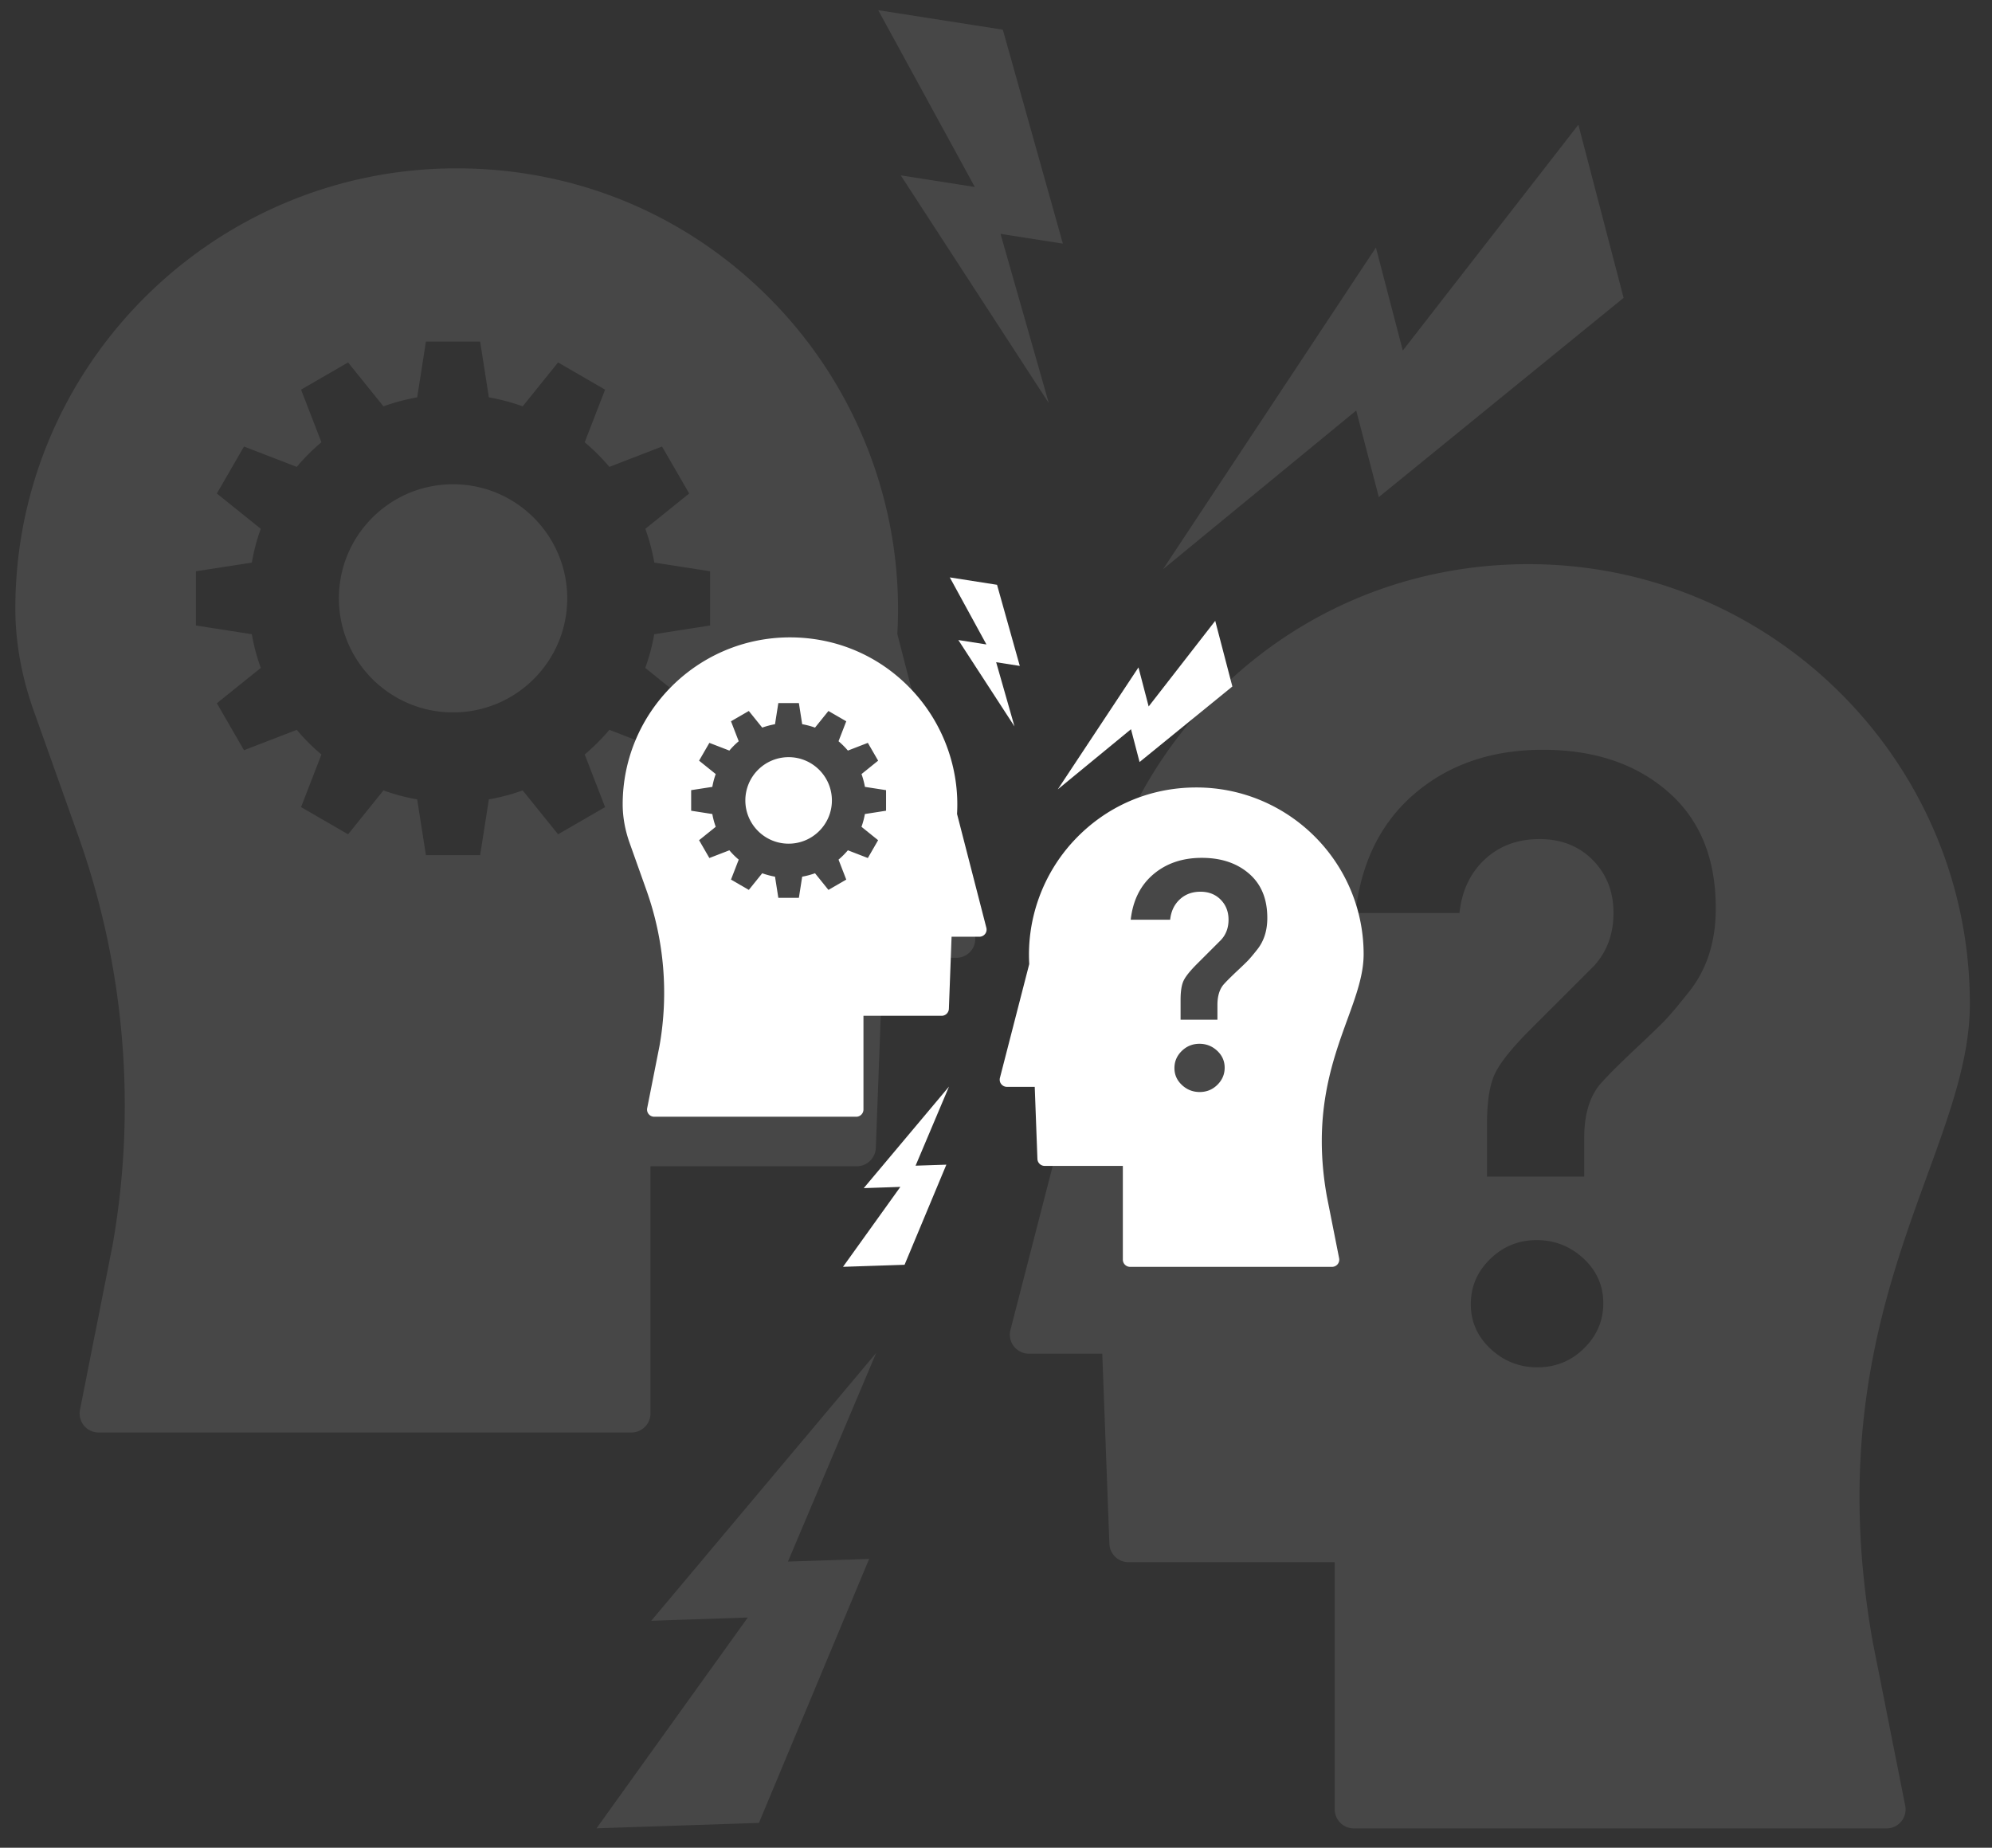
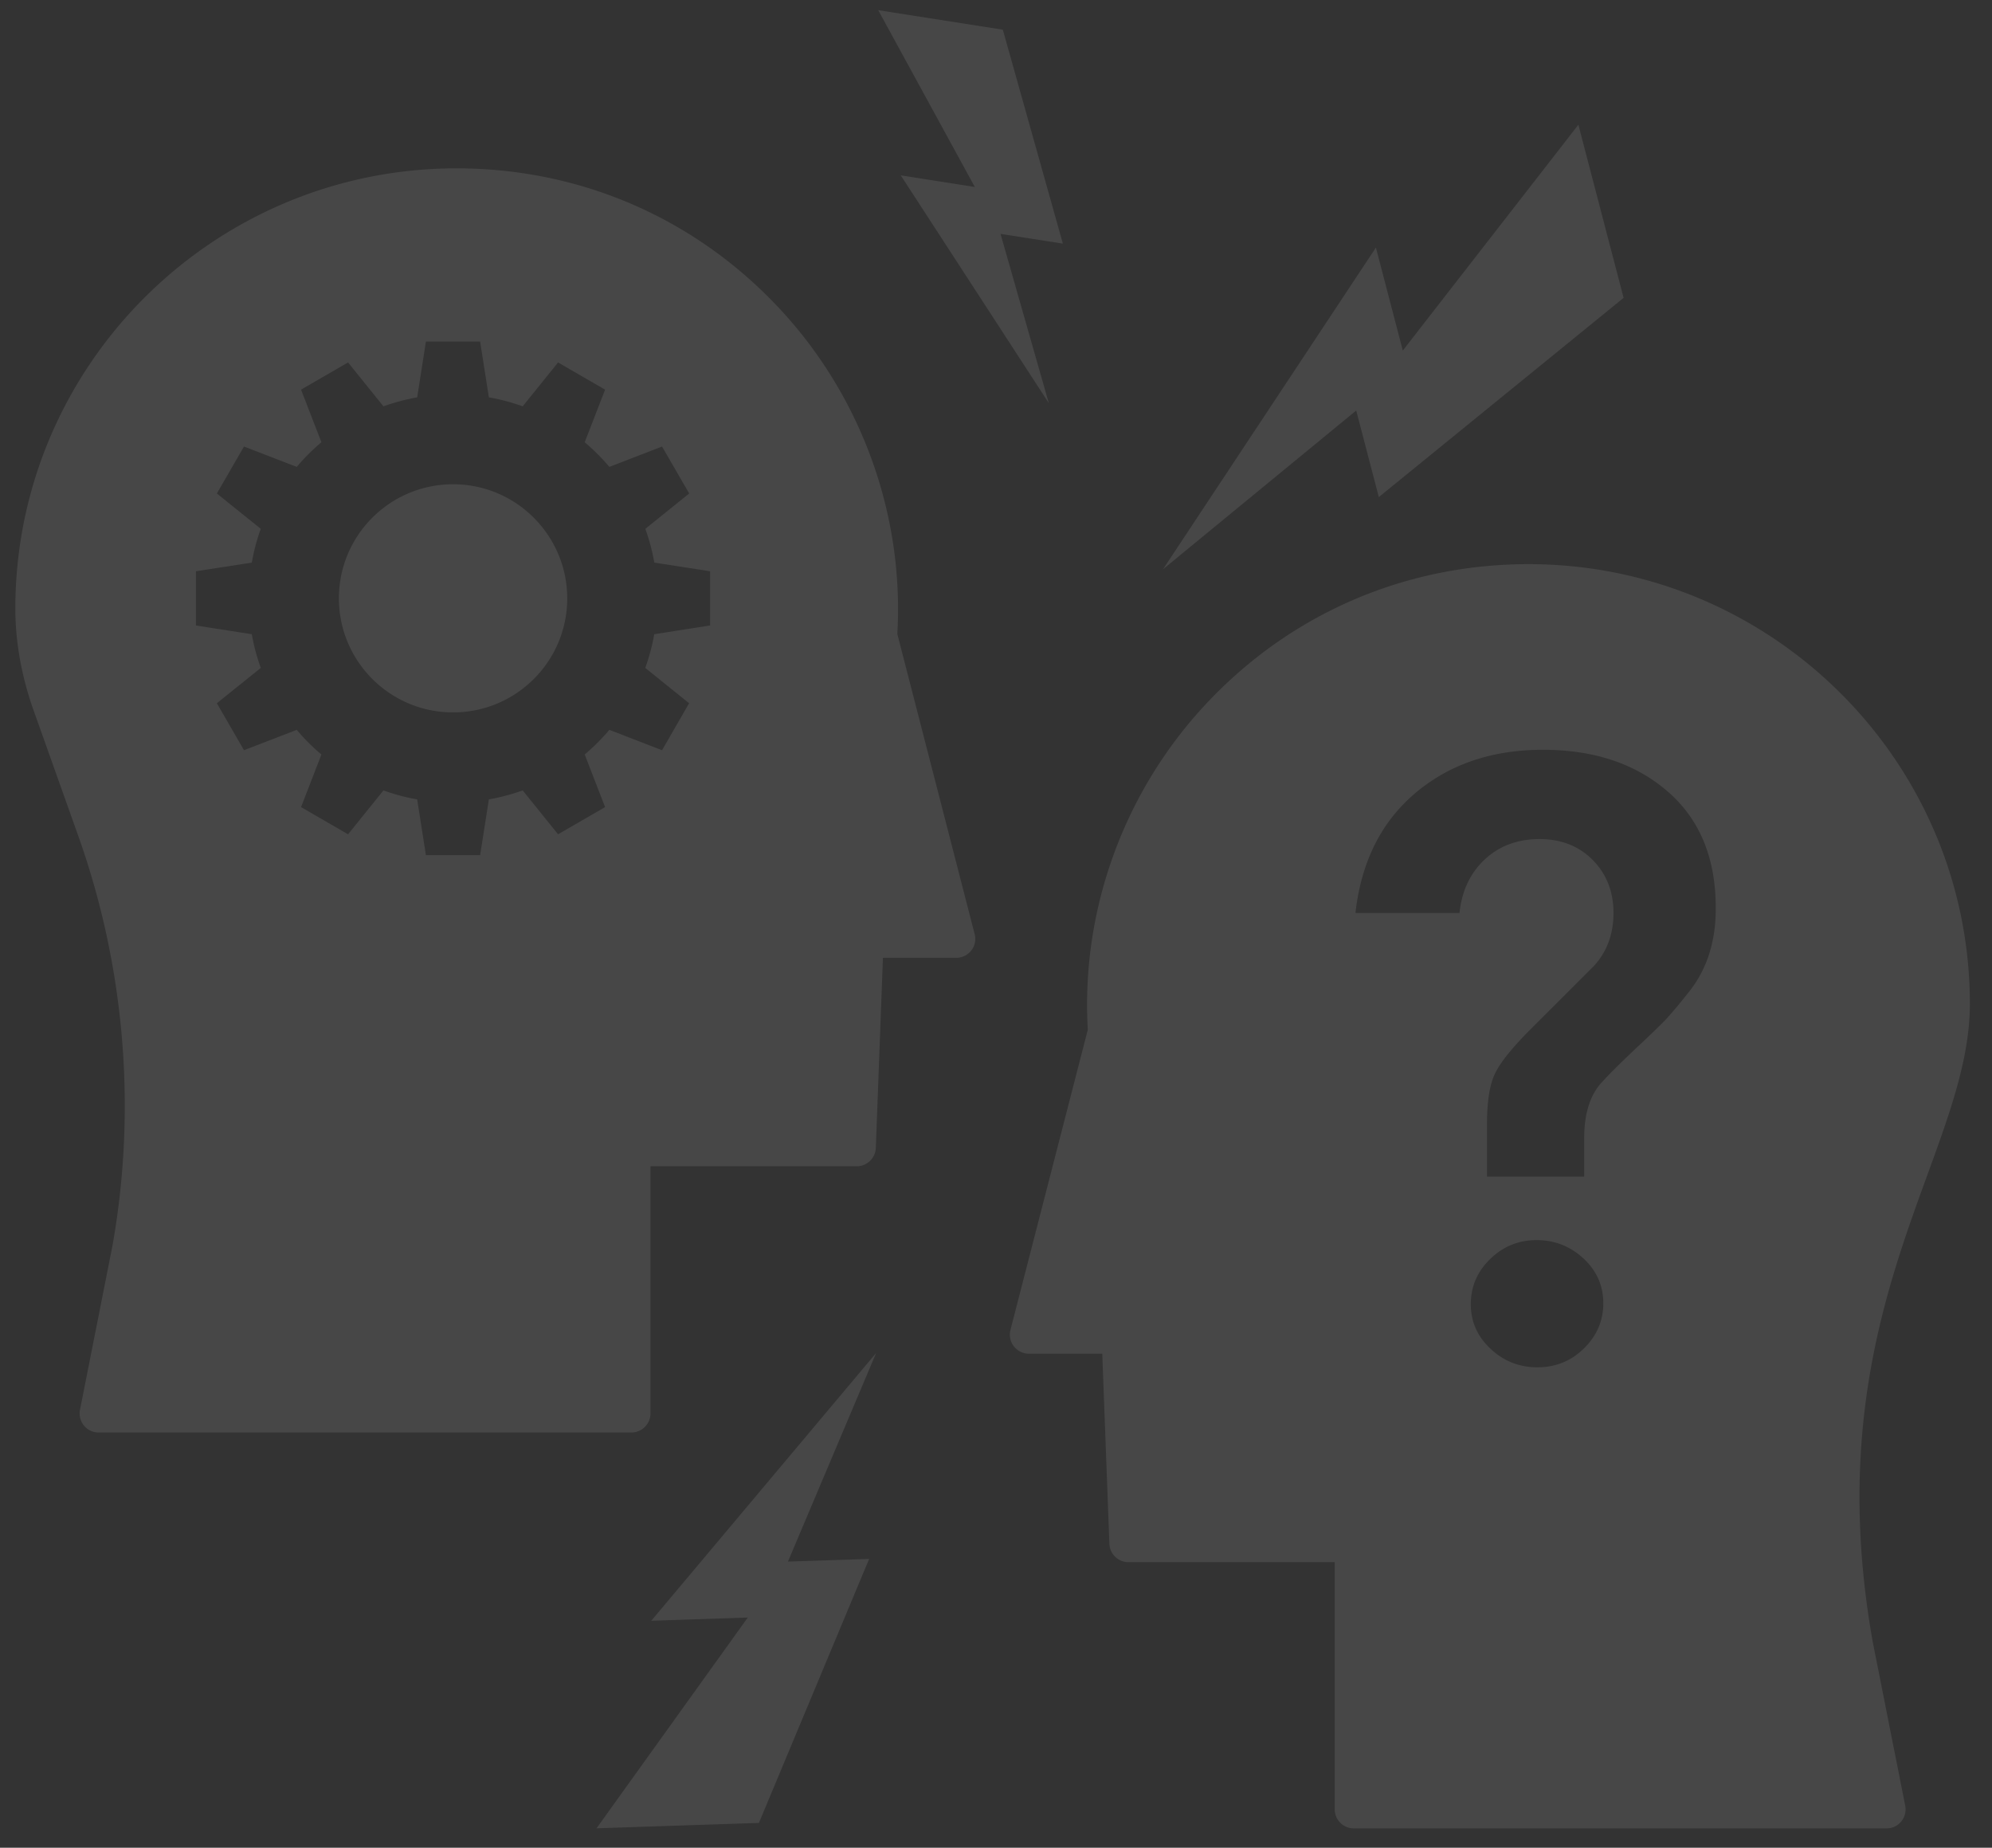
<svg xmlns="http://www.w3.org/2000/svg" width="386" height="358" fill="none">
  <rect width="100%" height="100%" fill="#333333" stroke="none" />
  <g opacity=".1" fill="#fff">
    <path d="M188.864 180.989l-14.986-58.159c1.344-23.187-7.021-46.192-23.003-63.23-16.33-17.402-38.486-26.982-62.401-26.982-47.15 0-85.503 38.236-85.503 85.34.016 6.497 1.211 13.176 3.601 19.855l8.58 24.099c9.062 25.458 11.352 52.954 6.639 79.473l-6.29 31.756a3.725 3.725 0 00.763 3.066 3.67 3.67 0 002.855 1.342h103.228a3.702 3.702 0 003.701-3.696v-47.882h39.963a3.709 3.709 0 003.701-3.563l1.378-36.828h14.206c1.145 0 2.224-.53 2.921-1.425.697-.879.929-2.056.647-3.166zm-51.282-59.799l-10.804 1.69a39.323 39.323 0 01-1.743 6.53l8.497 6.845-5.244 9.1-10.207-3.945a40.495 40.495 0 01-4.779 4.773l3.95 10.193-9.112 5.271-6.854-8.503a40.528 40.528 0 01-6.555 1.741l-1.693 10.806H82.533l-1.693-10.806a39.524 39.524 0 01-6.54-1.741l-6.853 8.503-9.112-5.271 3.95-10.193a38.165 38.165 0 01-4.78-4.773l-10.223 3.945-5.26-9.1 8.513-6.845a38.996 38.996 0 01-1.742-6.53l-10.821-1.69v-10.508l10.82-1.674c.399-2.254.963-4.442 1.743-6.547l-8.514-6.845 5.261-9.1 10.224 3.945a38.221 38.221 0 014.78-4.773l-3.95-10.193 9.11-5.27 6.855 8.502a40.79 40.79 0 016.539-1.74l1.693-10.807h10.505l1.693 10.807a39.31 39.31 0 016.555 1.74l6.854-8.503 9.112 5.27-3.95 10.194a40.558 40.558 0 014.779 4.773l10.207-3.944 5.261 9.099-8.497 6.845a40.335 40.335 0 011.742 6.547l10.805 1.674v10.508h-.017z" />
    <path d="M87.793 93.826c-12.214 0-22.122 9.895-22.122 22.11 0 12.182 9.891 22.093 22.122 22.093 12.215 0 22.123-9.895 22.123-22.093-.016-12.199-9.908-22.11-22.123-22.11zM381.711 194.53c0-46.988-38.353-85.224-85.52-85.224-23.915 0-46.071 9.58-62.401 26.983-15.982 17.021-24.347 40.043-23.002 63.23l-14.987 58.158a3.65 3.65 0 00.664 3.182 3.732 3.732 0 002.921 1.426h14.206l1.378 36.827a3.709 3.709 0 003.701 3.564h39.963v47.882a3.702 3.702 0 003.701 3.696h103.228a3.7 3.7 0 002.855-1.342 3.709 3.709 0 00.763-3.066l-6.29-31.723c-7.335-41.286 2.589-68.517 10.555-90.395 4.432-12.166 8.249-22.657 8.265-33.198zm-74.782 66.727c-2.489 2.453-5.51 3.663-9.012 3.663-3.501 0-6.522-1.193-9.078-3.58-2.556-2.387-3.833-5.254-3.833-8.652 0-3.397 1.244-6.298 3.75-8.751 2.506-2.436 5.51-3.663 9.012-3.663 3.502 0 6.522 1.194 9.095 3.58 2.555 2.387 3.817 5.271 3.817 8.652 0 3.381-1.262 6.315-3.751 8.751zm20.081-68.749c-2.107 2.668-3.734 4.558-4.846 5.668a190.578 190.578 0 01-4.414 4.243 247.659 247.659 0 00-4.68 4.492c-1.278 1.276-2.307 2.353-3.087 3.248-1.992 2.453-3.004 5.884-3.004 10.326v7.491h-18.837v-10.159c0-4.442.531-7.741 1.593-9.895 1.063-2.171 3.369-5.022 6.921-8.569l12.165-12.149c2.556-2.768 3.834-6.215 3.834-10.325 0-4.111-1.345-7.525-4-10.227-2.672-2.718-6.124-4.077-10.339-4.077-4.216 0-7.751 1.293-10.572 3.912-2.821 2.618-4.481 6.082-4.929 10.408h-20.164c1.111-9.878 4.978-17.618 11.584-23.22 6.621-5.602 14.87-8.403 24.744-8.403 9.892 0 17.941 2.685 24.164 8.071 6.224 5.387 9.327 12.895 9.327 22.558.034 6.629-1.792 12.182-5.46 16.607zM271.828 67.92l-5.211-19.955-41.258 62.336L262.8 79.539l4.381 16.773 47.432-38.601-8.763-33.546-34.022 43.756zM144.901 313.399l-18.704.63 43.582-51.893-17.094 40.424 15.733-.514-21.359 51.148-31.467 1.044 29.309-40.839zM188.897 36.231l-14.355-2.254 28.694 44.137-9.36-32.8 12.082 1.889-11.634-41.452-24.147-3.779 18.72 34.259z" />
  </g>
  <g clip-path="url(#clip0)" fill="#fff">
-     <path d="M191.131 179.754l-5.681-22.053c.509-8.793-2.662-17.516-8.72-23.977-6.191-6.599-14.59-10.231-23.656-10.231-17.875 0-32.414 14.499-32.414 32.36.006 2.464.459 4.996 1.365 7.529l3.253 9.138a59.186 59.186 0 012.516 30.136l-2.384 12.042a1.39 1.39 0 001.371 1.671h39.134c.773 0 1.403-.628 1.403-1.401v-18.157h15.149c.755 0 1.372-.597 1.403-1.351l.523-13.965h5.385c.434 0 .843-.201 1.108-.54.264-.334.352-.78.245-1.201zm-19.441-22.675l-4.096.641a14.996 14.996 0 01-.66 2.476l3.221 2.595-1.988 3.451-3.869-1.496a15.41 15.41 0 01-1.812 1.81l1.497 3.865-3.454 1.999-2.598-3.224c-.799.282-1.624.509-2.486.66l-.641 4.097h-3.983l-.642-4.097a15.019 15.019 0 01-2.478-.66l-2.599 3.224-3.454-1.999 1.498-3.865a14.411 14.411 0 01-1.812-1.81l-3.876 1.496-1.994-3.451 3.227-2.595a14.84 14.84 0 01-.66-2.476l-4.103-.641v-3.985l4.103-.635c.151-.854.364-1.684.66-2.482l-3.227-2.596 1.994-3.45 3.876 1.496a14.411 14.411 0 011.812-1.81l-1.498-3.866 3.454-1.998 2.599 3.224a15.467 15.467 0 012.478-.66l.642-4.098h3.983l.641 4.098c.856.151 1.687.371 2.486.66l2.598-3.224 3.454 1.998-1.497 3.866a15.41 15.41 0 011.812 1.81l3.869-1.496 1.994 3.45-3.221 2.596c.283.798.51 1.621.661 2.482l4.095.635v3.985h-.006z" />
+     <path d="M191.131 179.754l-5.681-22.053c.509-8.793-2.662-17.516-8.72-23.977-6.191-6.599-14.59-10.231-23.656-10.231-17.875 0-32.414 14.499-32.414 32.36.006 2.464.459 4.996 1.365 7.529l3.253 9.138a59.186 59.186 0 012.516 30.136l-2.384 12.042a1.39 1.39 0 001.371 1.671h39.134c.773 0 1.403-.628 1.403-1.401v-18.157h15.149c.755 0 1.372-.597 1.403-1.351l.523-13.965h5.385c.434 0 .843-.201 1.108-.54.264-.334.352-.78.245-1.201zm-19.441-22.675l-4.096.641a14.996 14.996 0 01-.66 2.476l3.221 2.595-1.988 3.451-3.869-1.496a15.41 15.41 0 01-1.812 1.81l1.497 3.865-3.454 1.999-2.598-3.224c-.799.282-1.624.509-2.486.66h-3.983l-.642-4.097a15.019 15.019 0 01-2.478-.66l-2.599 3.224-3.454-1.999 1.498-3.865a14.411 14.411 0 01-1.812-1.81l-3.876 1.496-1.994-3.451 3.227-2.595a14.84 14.84 0 01-.66-2.476l-4.103-.641v-3.985l4.103-.635c.151-.854.364-1.684.66-2.482l-3.227-2.596 1.994-3.45 3.876 1.496a14.411 14.411 0 011.812-1.81l-1.498-3.866 3.454-1.998 2.599 3.224a15.467 15.467 0 012.478-.66l.642-4.098h3.983l.641 4.098c.856.151 1.687.371 2.486.66l2.598-3.224 3.454 1.998-1.497 3.866a15.41 15.41 0 011.812 1.81l3.869-1.496 1.994 3.45-3.221 2.596c.283.798.51 1.621.661 2.482l4.095.635v3.985h-.006z" />
    <path d="M152.816 146.702a8.385 8.385 0 00-8.387 8.384c0 4.62 3.75 8.378 8.387 8.378 4.63 0 8.386-3.752 8.386-8.378-.006-4.625-3.756-8.384-8.386-8.384zM264.238 184.889c0-17.818-14.54-32.317-32.42-32.317-9.066 0-17.465 3.633-23.656 10.232-6.059 6.455-9.23 15.184-8.72 23.977l-5.681 22.053c-.107.421-.019.867.251 1.207.271.339.673.54 1.108.54h5.385l.522 13.965a1.406 1.406 0 001.403 1.351h15.15v18.157c0 .773.629 1.401 1.403 1.401h39.133c.422 0 .818-.188 1.083-.509.264-.326.371-.748.289-1.162l-2.384-12.029c-2.781-15.656.981-25.982 4.001-34.278 1.68-4.613 3.127-8.591 3.133-12.588zm-28.349 25.302c-.944.931-2.089 1.389-3.417 1.389-1.327 0-2.472-.452-3.441-1.357-.969-.905-1.454-1.992-1.454-3.281 0-1.288.472-2.388 1.422-3.318.95-.924 2.089-1.389 3.417-1.389 1.327 0 2.472.452 3.447 1.357.969.905 1.447 1.999 1.447 3.281s-.478 2.395-1.421 3.318zm7.612-26.069c-.799 1.012-1.415 1.728-1.837 2.149-.421.422-.975.956-1.673 1.609a93.631 93.631 0 00-1.775 1.704c-.484.484-.874.892-1.17 1.231-.755.931-1.139 2.232-1.139 3.916v2.841h-7.14v-3.853c0-1.684.201-2.935.604-3.752.402-.823 1.277-1.904 2.623-3.249l4.612-4.607c.969-1.05 1.453-2.357 1.453-3.915 0-1.559-.51-2.854-1.516-3.878-1.013-1.031-2.322-1.546-3.92-1.546-1.598 0-2.938.49-4.007 1.483-1.07.993-1.699 2.306-1.869 3.947h-7.644c.421-3.746 1.887-6.681 4.391-8.805 2.511-2.124 5.637-3.187 9.381-3.187 3.75 0 6.801 1.019 9.16 3.061 2.36 2.043 3.536 4.89 3.536 8.554.013 2.514-.679 4.619-2.07 6.297zM222.582 136.879l-1.975-7.567-15.641 23.637 14.193-11.664 1.661 6.36 17.982-14.637-3.322-12.721-12.898 16.592zM174.465 229.963l-7.091.239 16.522-19.677-6.48 15.328 5.964-.195-8.097 19.395-11.929.396 11.111-15.486zM191.144 124.863l-5.442-.855 10.878 16.736-3.549-12.437 4.58.716-4.41-15.718-9.154-1.433 7.097 12.991z" />
  </g>
  <defs>
    <clipPath id="clip0">
-       <path fill="#fff" transform="translate(119.534 111.124)" d="M0 0h145.963v135.752H0z" />
-     </clipPath>
+       </clipPath>
  </defs>
</svg>